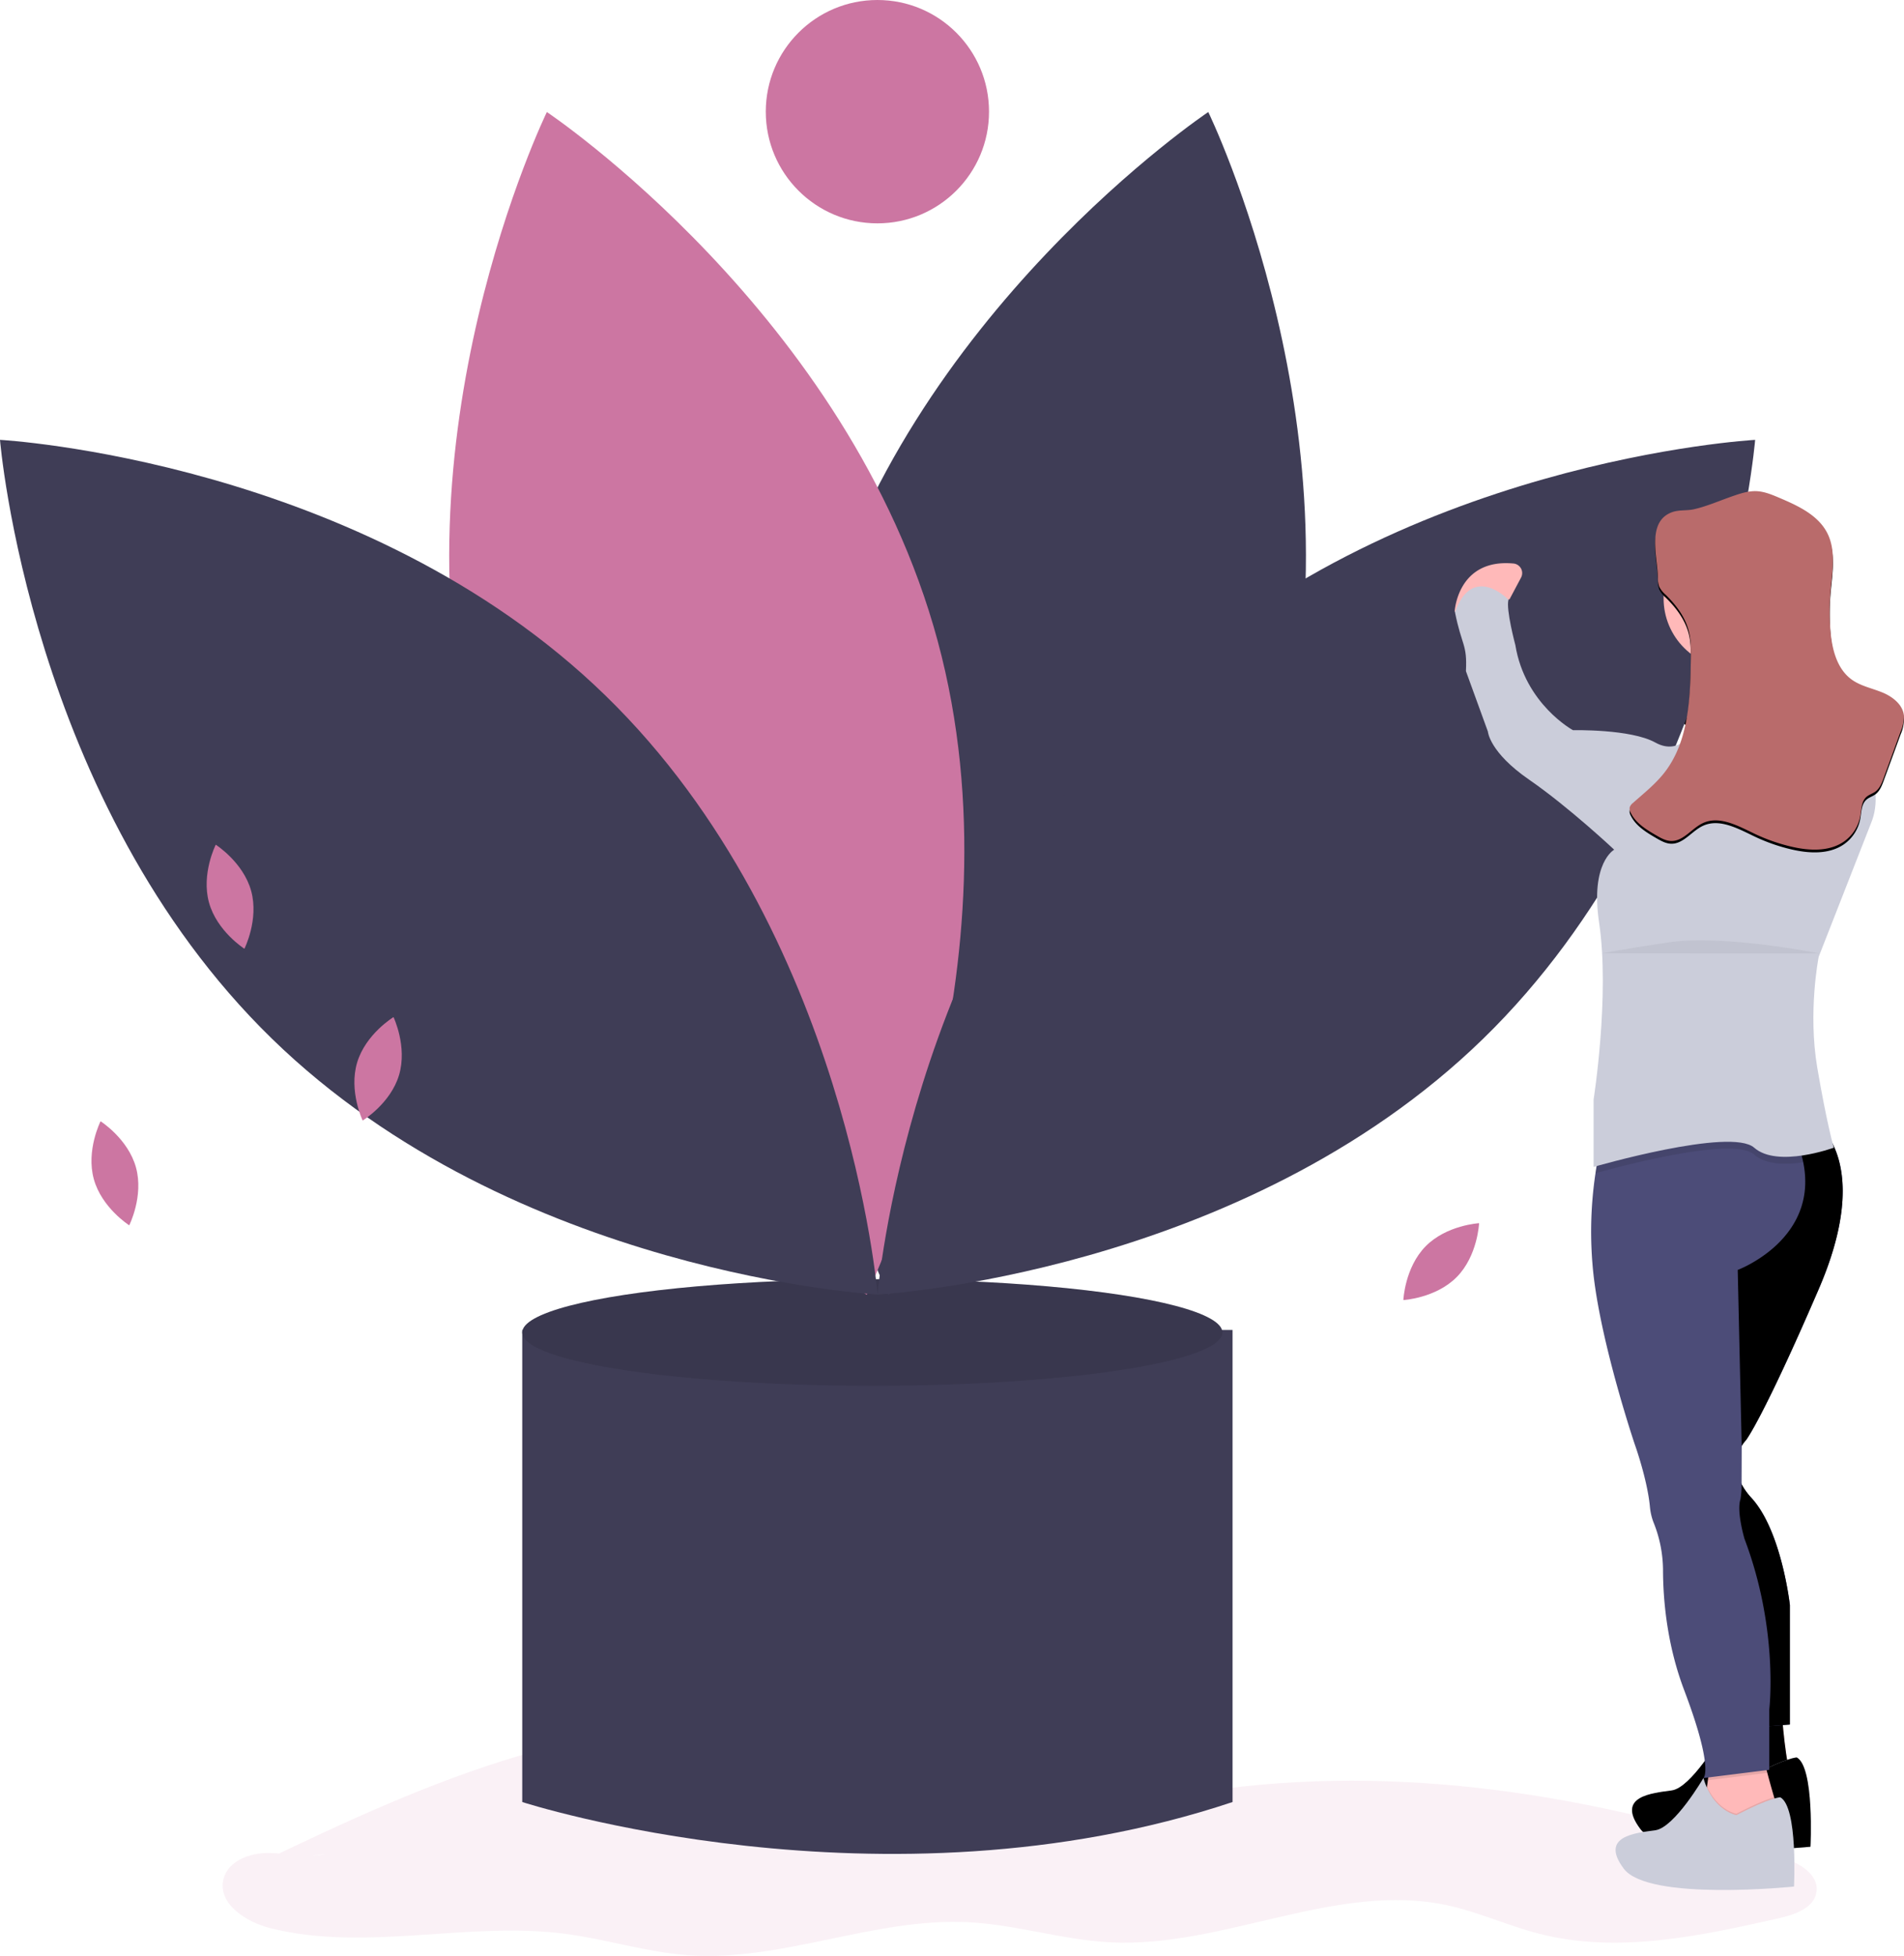
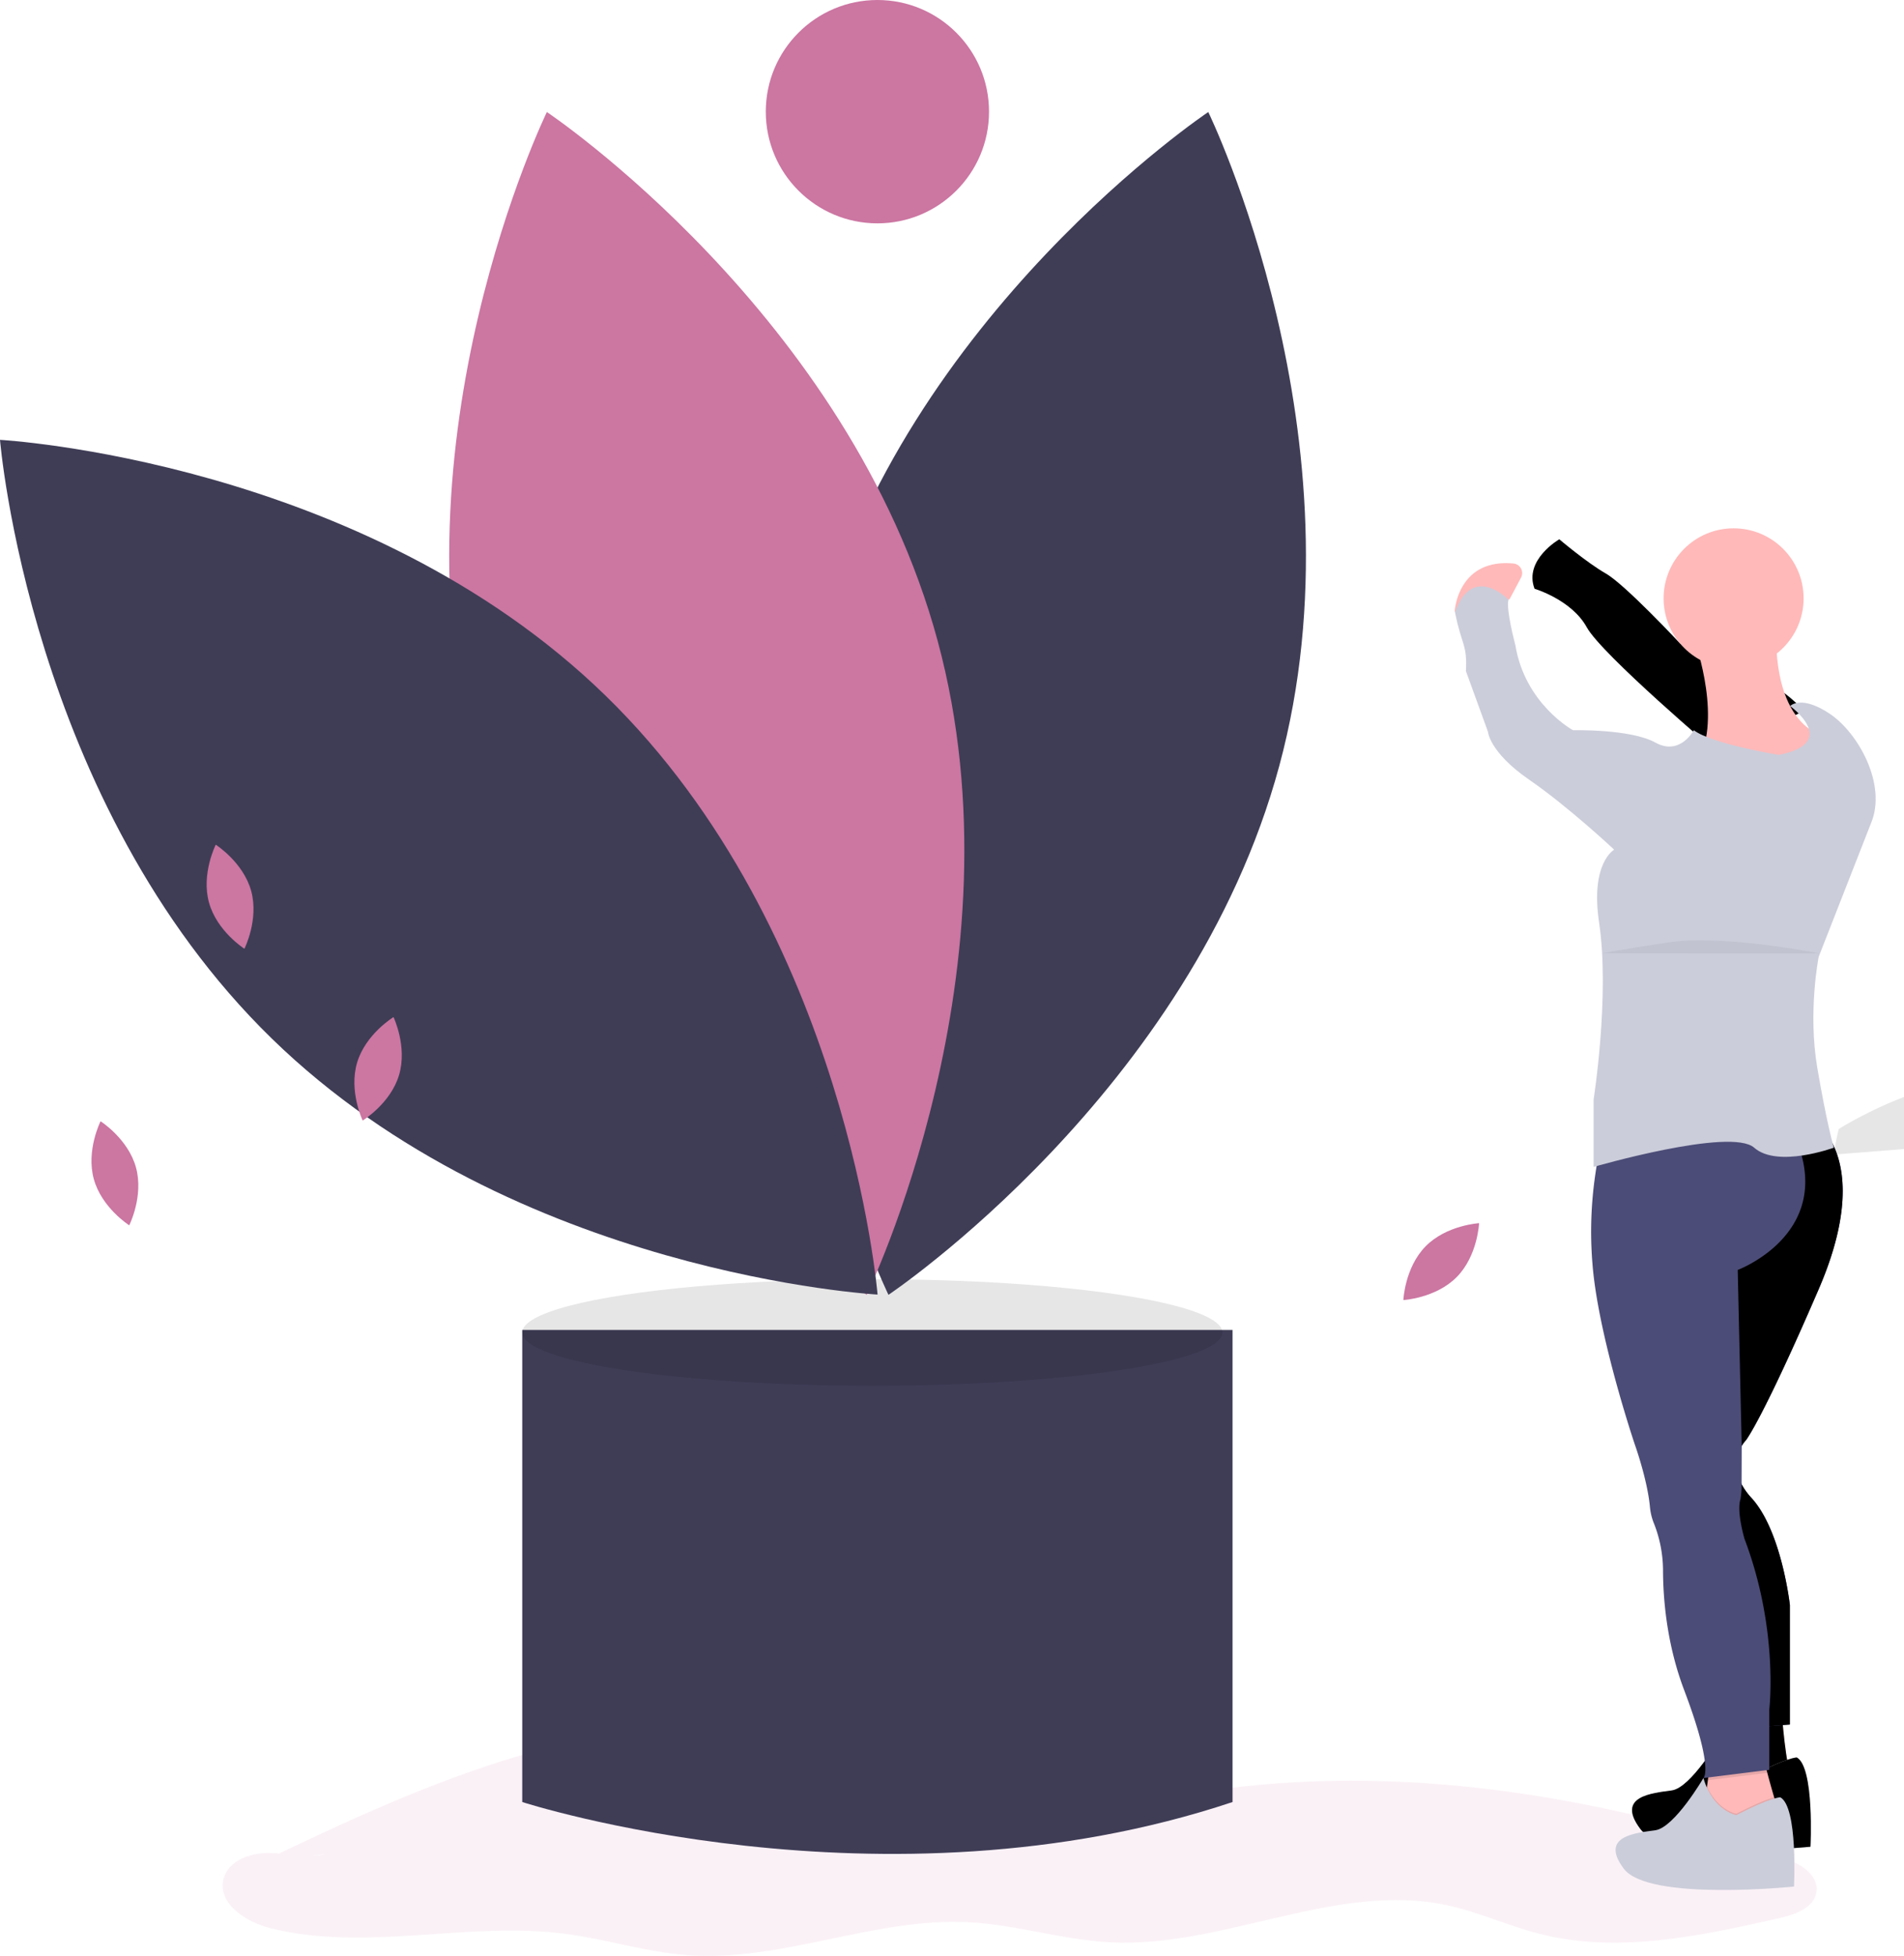
<svg xmlns="http://www.w3.org/2000/svg" xmlns:xlink="http://www.w3.org/1999/xlink" width="826.557" height="848.661">
  <use xlink:href="#B" fill="#cbcdda" />
  <use xlink:href="#B" opacity=".05" />
  <path d="M141.254 804.429c-7.955 1.966-16.277-.329-24.47-.426s-17.753 3.346-19.761 11.291c-2.697 10.671 9.777 18.715 20.457 21.374 41.453 10.317 85.334-3.074 127.701 2.388 17.854 2.302 35.216 7.934 53.167 9.277 41.088 3.074 81.233-16.466 122.377-14.264 20.613 1.103 40.648 7.65 61.263 8.7 49.325 2.513 97.987-26.444 146.274-16.068 13.635 2.93 26.436 8.903 39.947 12.362 34.156 8.746 70.114.951 104.498-6.849 6.828-1.549 15.058-4.563 15.9-11.513.928-7.669-7.878-12.479-15.204-14.929-80.114-26.793-165.887-40.987-249.45-28.604-19.016 2.818-37.978 7.006-57.2 6.729-42.544-.612-81.639-22.805-123.406-30.923-79.142-15.382-158.271 20.505-230.924 55.456" fill="#cc76a2" opacity=".1" />
  <g fill="#3f3d56">
    <path d="M250.944 577.066h-24.228v204.836s156.38 50.658 308.356 0V577.066z" />
-     <ellipse cx="378.692" cy="578.167" rx="151.975" ry="23.127" />
  </g>
  <ellipse cx="378.692" cy="578.167" rx="151.975" ry="23.127" opacity=".1" />
  <path d="M555.353 332.333c-38.338 141.722-169.656 229.494-169.656 229.494s-69.159-142.005-30.82-283.726S524.533 48.607 524.533 48.607s69.159 142.005 30.82 283.726z" fill="#3f3d56" />
  <path d="M206.581 332.333c38.338 141.722 169.656 229.494 169.656 229.494s69.159-142.005 30.82-283.726S237.401 48.607 237.401 48.607s-69.159 142.005-30.82 283.726z" fill="#cc76a2" />
  <g fill="#3f3d56">
    <path d="M262.916 301.875c105.201 102.409 118.051 259.836 118.051 259.836s-157.715-8.611-262.916-111.02S0 190.855 0 190.855s157.715 8.611 262.916 111.02z" />
-     <path d="M499.018 301.875C393.817 404.284 380.967 561.711 380.967 561.711s157.715-8.611 262.916-111.02 118.051-259.836 118.051-259.836-157.715 8.611-262.916 111.02z" />
  </g>
  <g fill="#cc76a2">
    <circle cx="380.894" cy="48.456" r="48.456" />
    <use xlink:href="#C" />
    <path d="M155.037 461.044c-3.698 12.392 2.4 25.152 2.4 25.152s12.094-7.331 15.793-19.723-2.4-25.152-2.4-25.152-12.094 7.331-15.793 19.723zm463.859 79.715c-9.077 9.211-9.674 23.341-9.674 23.341s14.12-.804 23.197-10.016 9.674-23.341 9.674-23.341-14.12.804-23.197 10.016z" />
  </g>
  <use xlink:href="#D" fill="#ffb9b9" />
  <use xlink:href="#D" opacity=".05" />
  <use xlink:href="#E" fill="#cbcdda" />
  <use xlink:href="#E" opacity=".05" />
  <path d="M771.058 782.822l-4.171 11.322-27.411-7.747 2.979-21.452s23.24-5.959 23.24-2.979a46.23 46.23 0 0 0 1.526 7.258c.953 3.665 2.151 7.842 2.956 10.589l.882 3.009z" fill="#ffb9b9" />
  <use xlink:href="#F" fill="#4c4c78" />
  <use xlink:href="#F" opacity=".05" />
  <path d="M767.221 769.224l-25.808 3.224 1.043-7.502s23.24-5.959 23.24-2.979a46.23 46.23 0 0 0 1.526 7.258z" opacity=".1" />
  <path d="M754.373 551.02l1.728 76.394-.054 16.584a36.74 36.74 0 0 1-.483 6.537c-1.788 5.363 1.788 17.281 1.788 17.281 14.897 39.329 10.726 73.891 10.726 73.891v26.219l-28.603 3.575s4.767-3.575-8.343-38.137c-7.532-19.855-9.165-39.311-9.189-52.278-.07-7.097-1.489-14.117-4.183-20.683-.825-2.214-1.338-4.533-1.526-6.889-1.192-11.918-6.555-26.815-6.555-26.815s-14.301-42.309-17.877-73.295c-1.652-14.749-1.374-29.651.828-44.329.528-3.731 1.246-7.432 2.151-11.09 0 0 58.255-36.659 80.249-11.322a28.69 28.69 0 0 1 4.964 8.343 55.06 55.06 0 0 1 2.813 9.284c6.847 33.626-28.436 46.73-28.436 46.73z" fill="#4c4c78" />
  <g fill="#ffb9b9">
    <circle cx="752.585" cy="259.627" r="30.391" />
    <path d="M735.9 278.696s12.514 35.158 0 53.63 39.925 12.514 39.925 12.514l20.26-24.432s-23.836 0-25.028-41.713-35.158 0-35.158 0z" />
  </g>
-   <path d="M796.086 500.964c-4.32 1.494-8.762 2.607-13.277 3.325-7.419 1.144-16.173 1.186-21.285-3.325-3.033-2.676-10.506-3.003-19.486-2.145-18.914 1.812-44.513 8.867-49.406 10.255a110.85 110.85 0 0 1 2.151-11.09s58.255-36.659 80.249-11.322h12.71a22.84 22.84 0 0 1 6.609 7.389c1.096 4.743 1.734 6.912 1.734 6.912zm-25.028 281.858l-4.171 11.322-27.411-7.747 1.561-11.239c4.708 10.416 12.74 11.834 12.74 11.834 8.664-4.505 13.7-6.388 16.399-7.181l.882 3.009z" opacity=".1" />
+   <path d="M796.086 500.964a110.85 110.85 0 0 1 2.151-11.09s58.255-36.659 80.249-11.322h12.71a22.84 22.84 0 0 1 6.609 7.389c1.096 4.743 1.734 6.912 1.734 6.912zm-25.028 281.858l-4.171 11.322-27.411-7.747 1.561-11.239c4.708 10.416 12.74 11.834 12.74 11.834 8.664-4.505 13.7-6.388 16.399-7.181l.882 3.009z" opacity=".1" />
  <use xlink:href="#E" x="-7.151" y="17.281" fill="#cbcdda" />
  <path d="M631.472 265.447s1.163-23.209 25.554-20.937a4.17 4.17 0 0 1 3.29 6.105l-5.001 9.413z" fill="#ffb9b9" />
  <path d="M772.25 327.559s-29.199-4.767-36.945-10.726c0 0-5.959 11.322-16.685 5.363s-35.754-5.363-35.754-5.363-20.856-11.322-25.028-36.945c0 0-4.171-15.493-2.979-19.665 0 0-15.493-16.089-23.24 5.363 2.979 14.897 5.363 13.706 4.767 25.623l9.534 26.219s.596 8.938 17.877 20.856 36.945 30.391 36.945 30.391-10.428 5.661-6.555 31.582c4.734 31.683-2.384 76.87-2.384 76.87v29.199s59.589-17.281 69.72-8.343 34.562 0 34.562 0-2.979-10.13-7.151-34.562.596-48.267.596-48.267l22.644-57.802c7.151-16.685-5.363-39.329-17.877-47.672s-17.175-3.334-17.175-3.334 21.942 15.848-4.874 21.211z" fill="#cbcdda" />
  <use xlink:href="#G" opacity=".1" />
  <use xlink:href="#G" y="-1.192" fill="#b96b6b" />
  <path d="M695.691 413.626s4.754-1.152 28.59-4.727 65.548 4.767 65.548 4.767" opacity=".05" />
  <use xlink:href="#C" x="-50" y="120" fill="#cc76a2" />
  <defs>
    <path id="B" d="M676.907 234.004s-15.493 8.938-10.726 21.452c0 0 16.089 4.767 22.644 16.685s57.206 54.822 57.206 54.822l36.945-18.473s-12.852-17.157-53.502-29.137c0 0-23.964-25.685-32.307-30.452s-20.26-14.897-20.26-14.897z" />
    <path id="C" d="M90.727 391.611c3.436 12.467 15.373 20.052 15.373 20.052s6.366-12.629 2.931-25.096-15.373-20.052-15.373-20.052-6.366 12.629-2.931 25.096z" />
    <path id="D" d="M773.442 742.302s1.788 26.219 4.767 29.199-26.815 4.767-26.815 4.767l4.171-33.966z" />
    <path id="E" d="M779.997 762.562s-4.171 0-19.069 7.747c0 0-10.13-1.788-14.301-16.089 0 0-12.514 21.452-20.856 22.644s-24.432 2.384-13.706 16.685 73.891 7.747 73.891 7.747 1.788-34.562-5.959-38.733z" />
    <path id="F" d="M756.101 627.413c-1.877 3.176-4.004 9.135-.054 16.584 1.17 2.154 2.61 4.151 4.284 5.941 13.11 14.301 16.685 46.48 16.685 46.48v51.843l-23.24 1.788-21.452-88.192s-12.514-64.357-6.555-75.679 11.322-82.233 11.322-82.233l16.685-17.281h33.966a22.84 22.84 0 0 1 6.609 7.389c5.703 9.439 10.821 29.068-4.821 65.31-24.432 56.61-31.582 65.548-31.582 65.548a13.73 13.73 0 0 0-1.847 2.503z" />
-     <path id="G" d="M719.718 252.195c-.01 1.24.199 2.473.618 3.64a11.48 11.48 0 0 0 2.795 3.472c4.462 4.361 8.377 9.543 9.948 15.582 1.063 4.088 1.006 8.373.942 12.597-.259 17.11-.976 35.577-11.544 49.036-3.884 4.946-8.876 8.88-13.57 13.065-.654.481-1.15 1.146-1.426 1.909-.129.814.027 1.647.442 2.358 2.178 4.529 6.77 7.307 11.118 9.828 1.987 1.152 4.081 2.336 6.377 2.41 5.418.175 8.999-5.548 13.93-7.799 7.178-3.277 15.234 1.284 22.359 4.677a78.79 78.79 0 0 0 16.142 5.629c7.627 1.759 16.25 2.192 22.671-2.284 3.712-2.615 6.248-6.584 7.062-11.051.516-2.912.436-6.292 2.64-8.263 1.135-1.016 2.685-1.437 3.914-2.338 1.906-1.396 2.813-3.746 3.624-5.965l7.34-20.07c.948-2.121 1.436-4.418 1.435-6.741-.352-4.832-4.809-8.341-9.284-10.199s-9.424-2.774-13.359-5.601c-6.654-4.781-8.708-13.709-9.306-21.881a105.34 105.34 0 0 1 .12-16.854c.727-8.313 2.352-17.165-1.346-24.646-3.949-7.99-12.81-12.069-21.015-15.55-3.151-1.337-6.386-2.693-9.805-2.844-3.618-.16-7.142 1.043-10.563 2.229-5.437 1.885-10.954 4.327-16.567 5.606-3.153.718-6.609.181-9.65 1.321-11.173 4.191-6.041 19.73-6.041 28.726z" />
  </defs>
</svg>